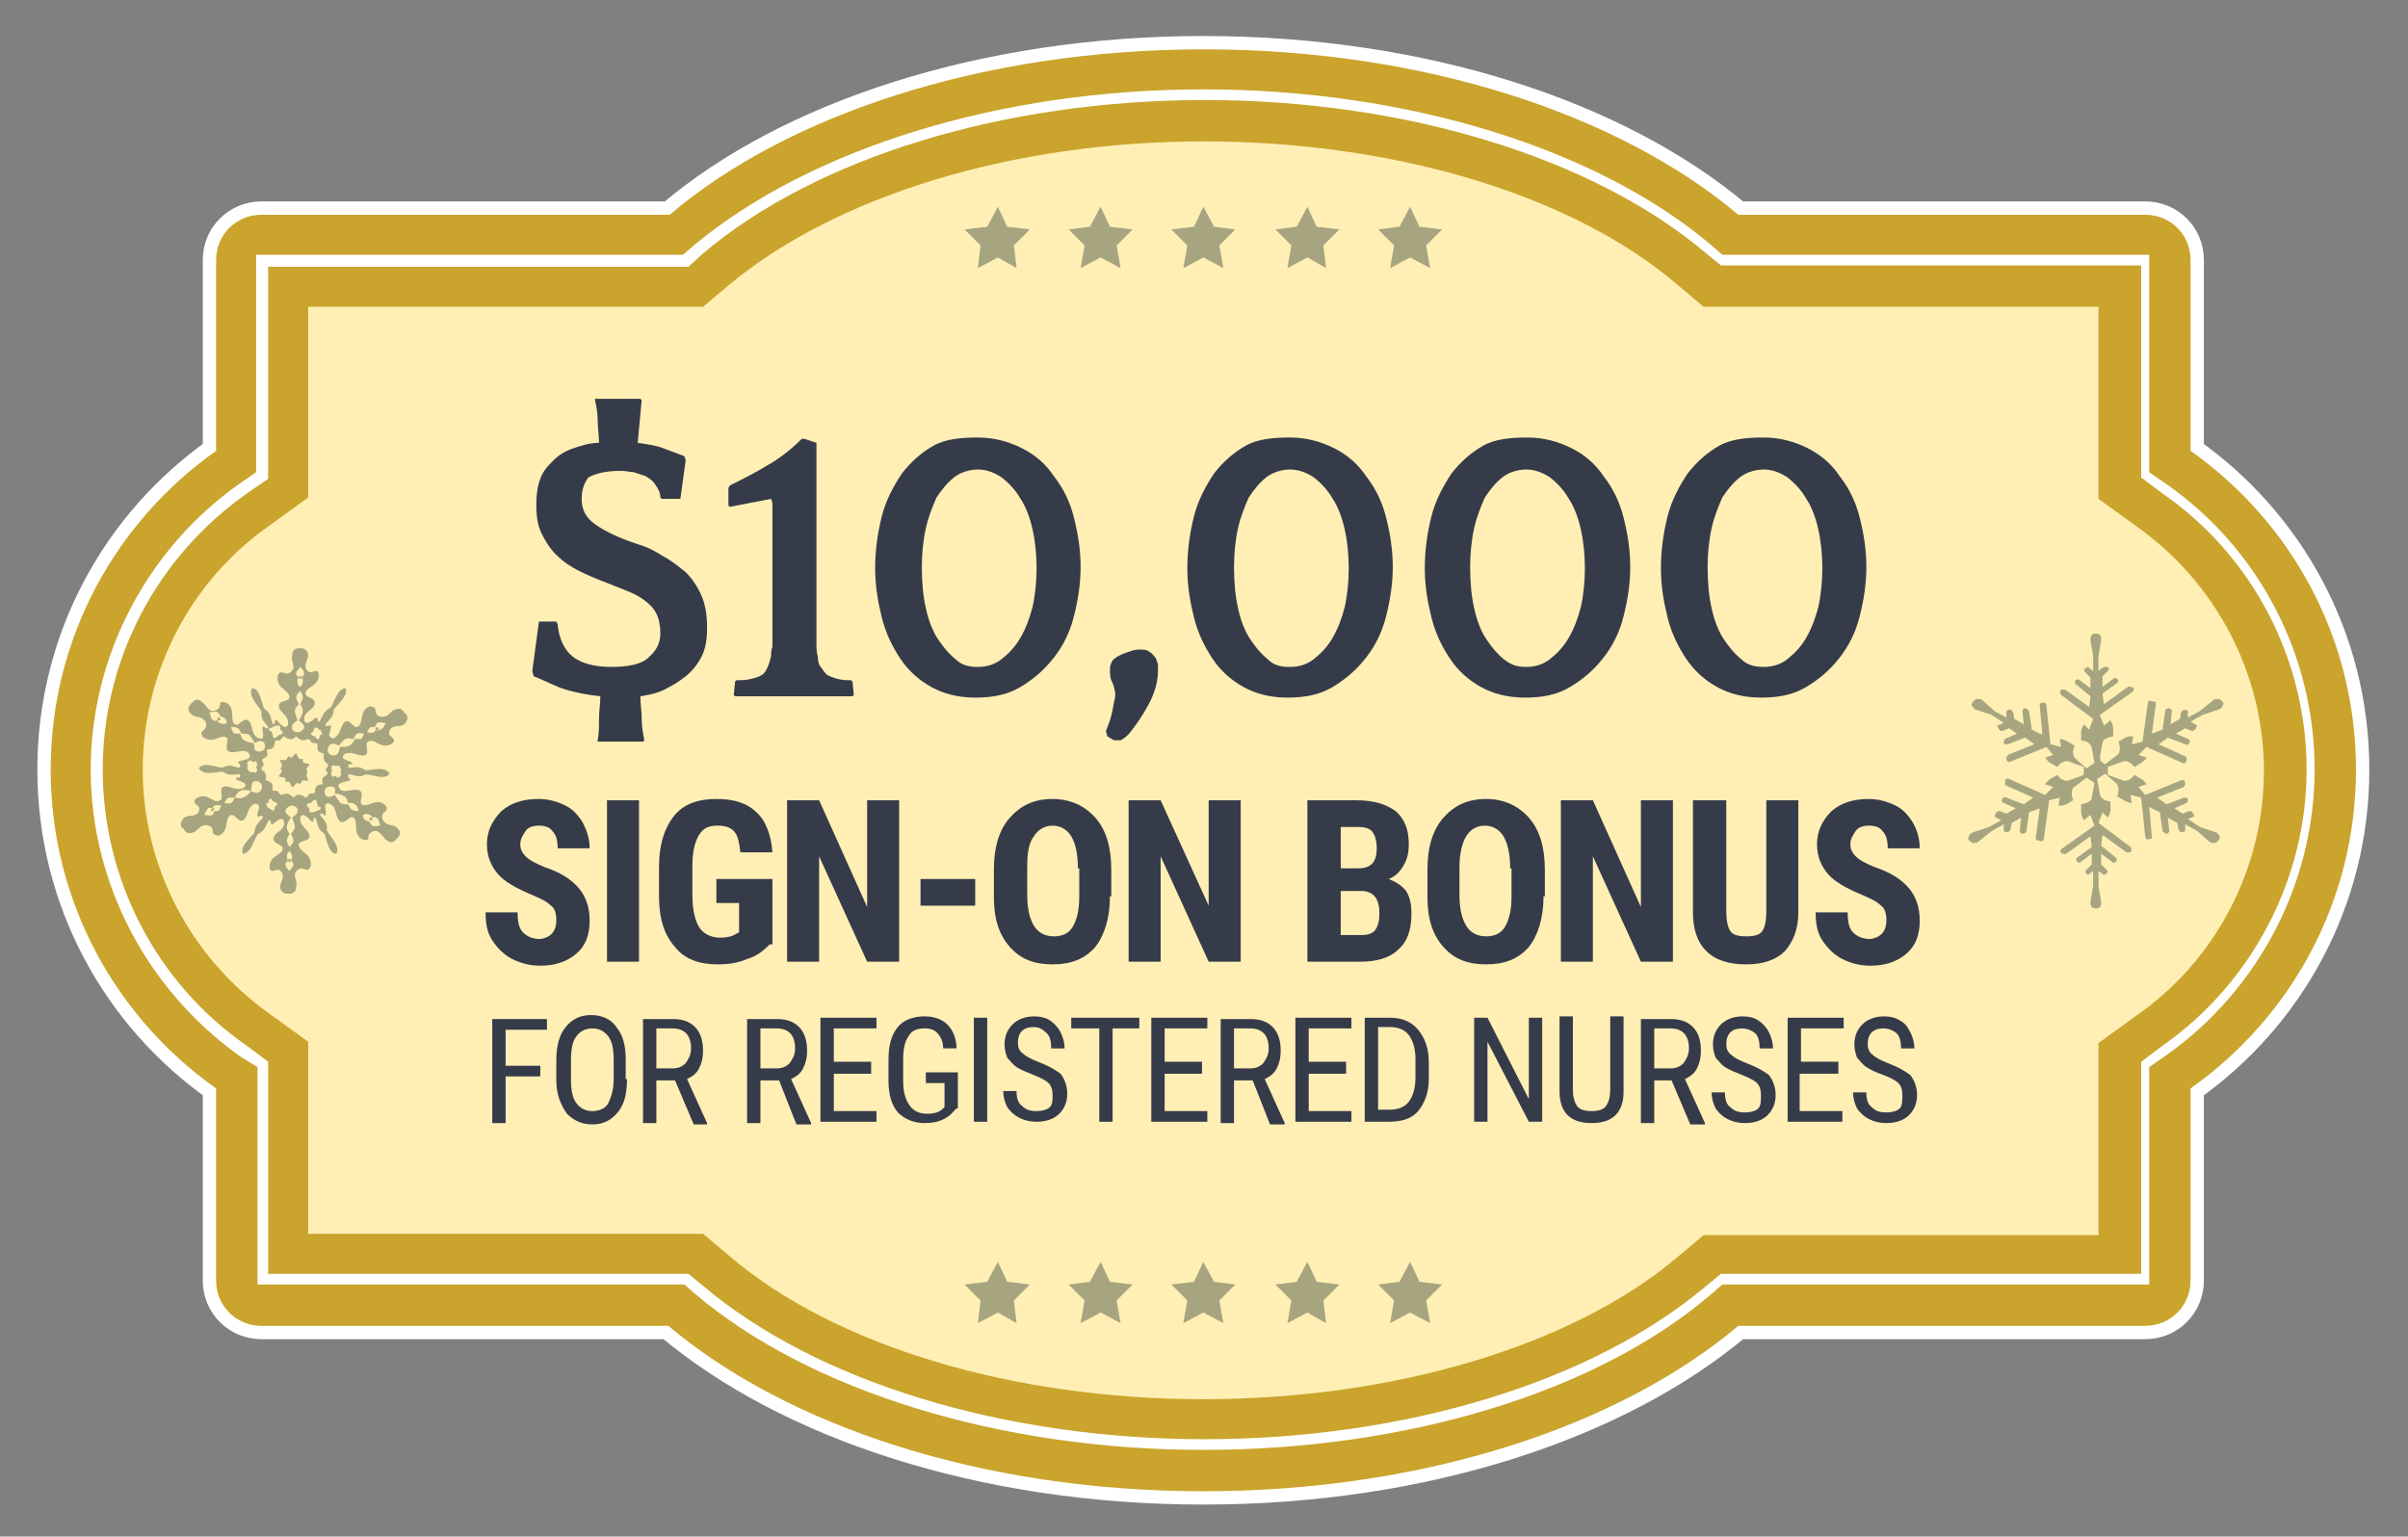
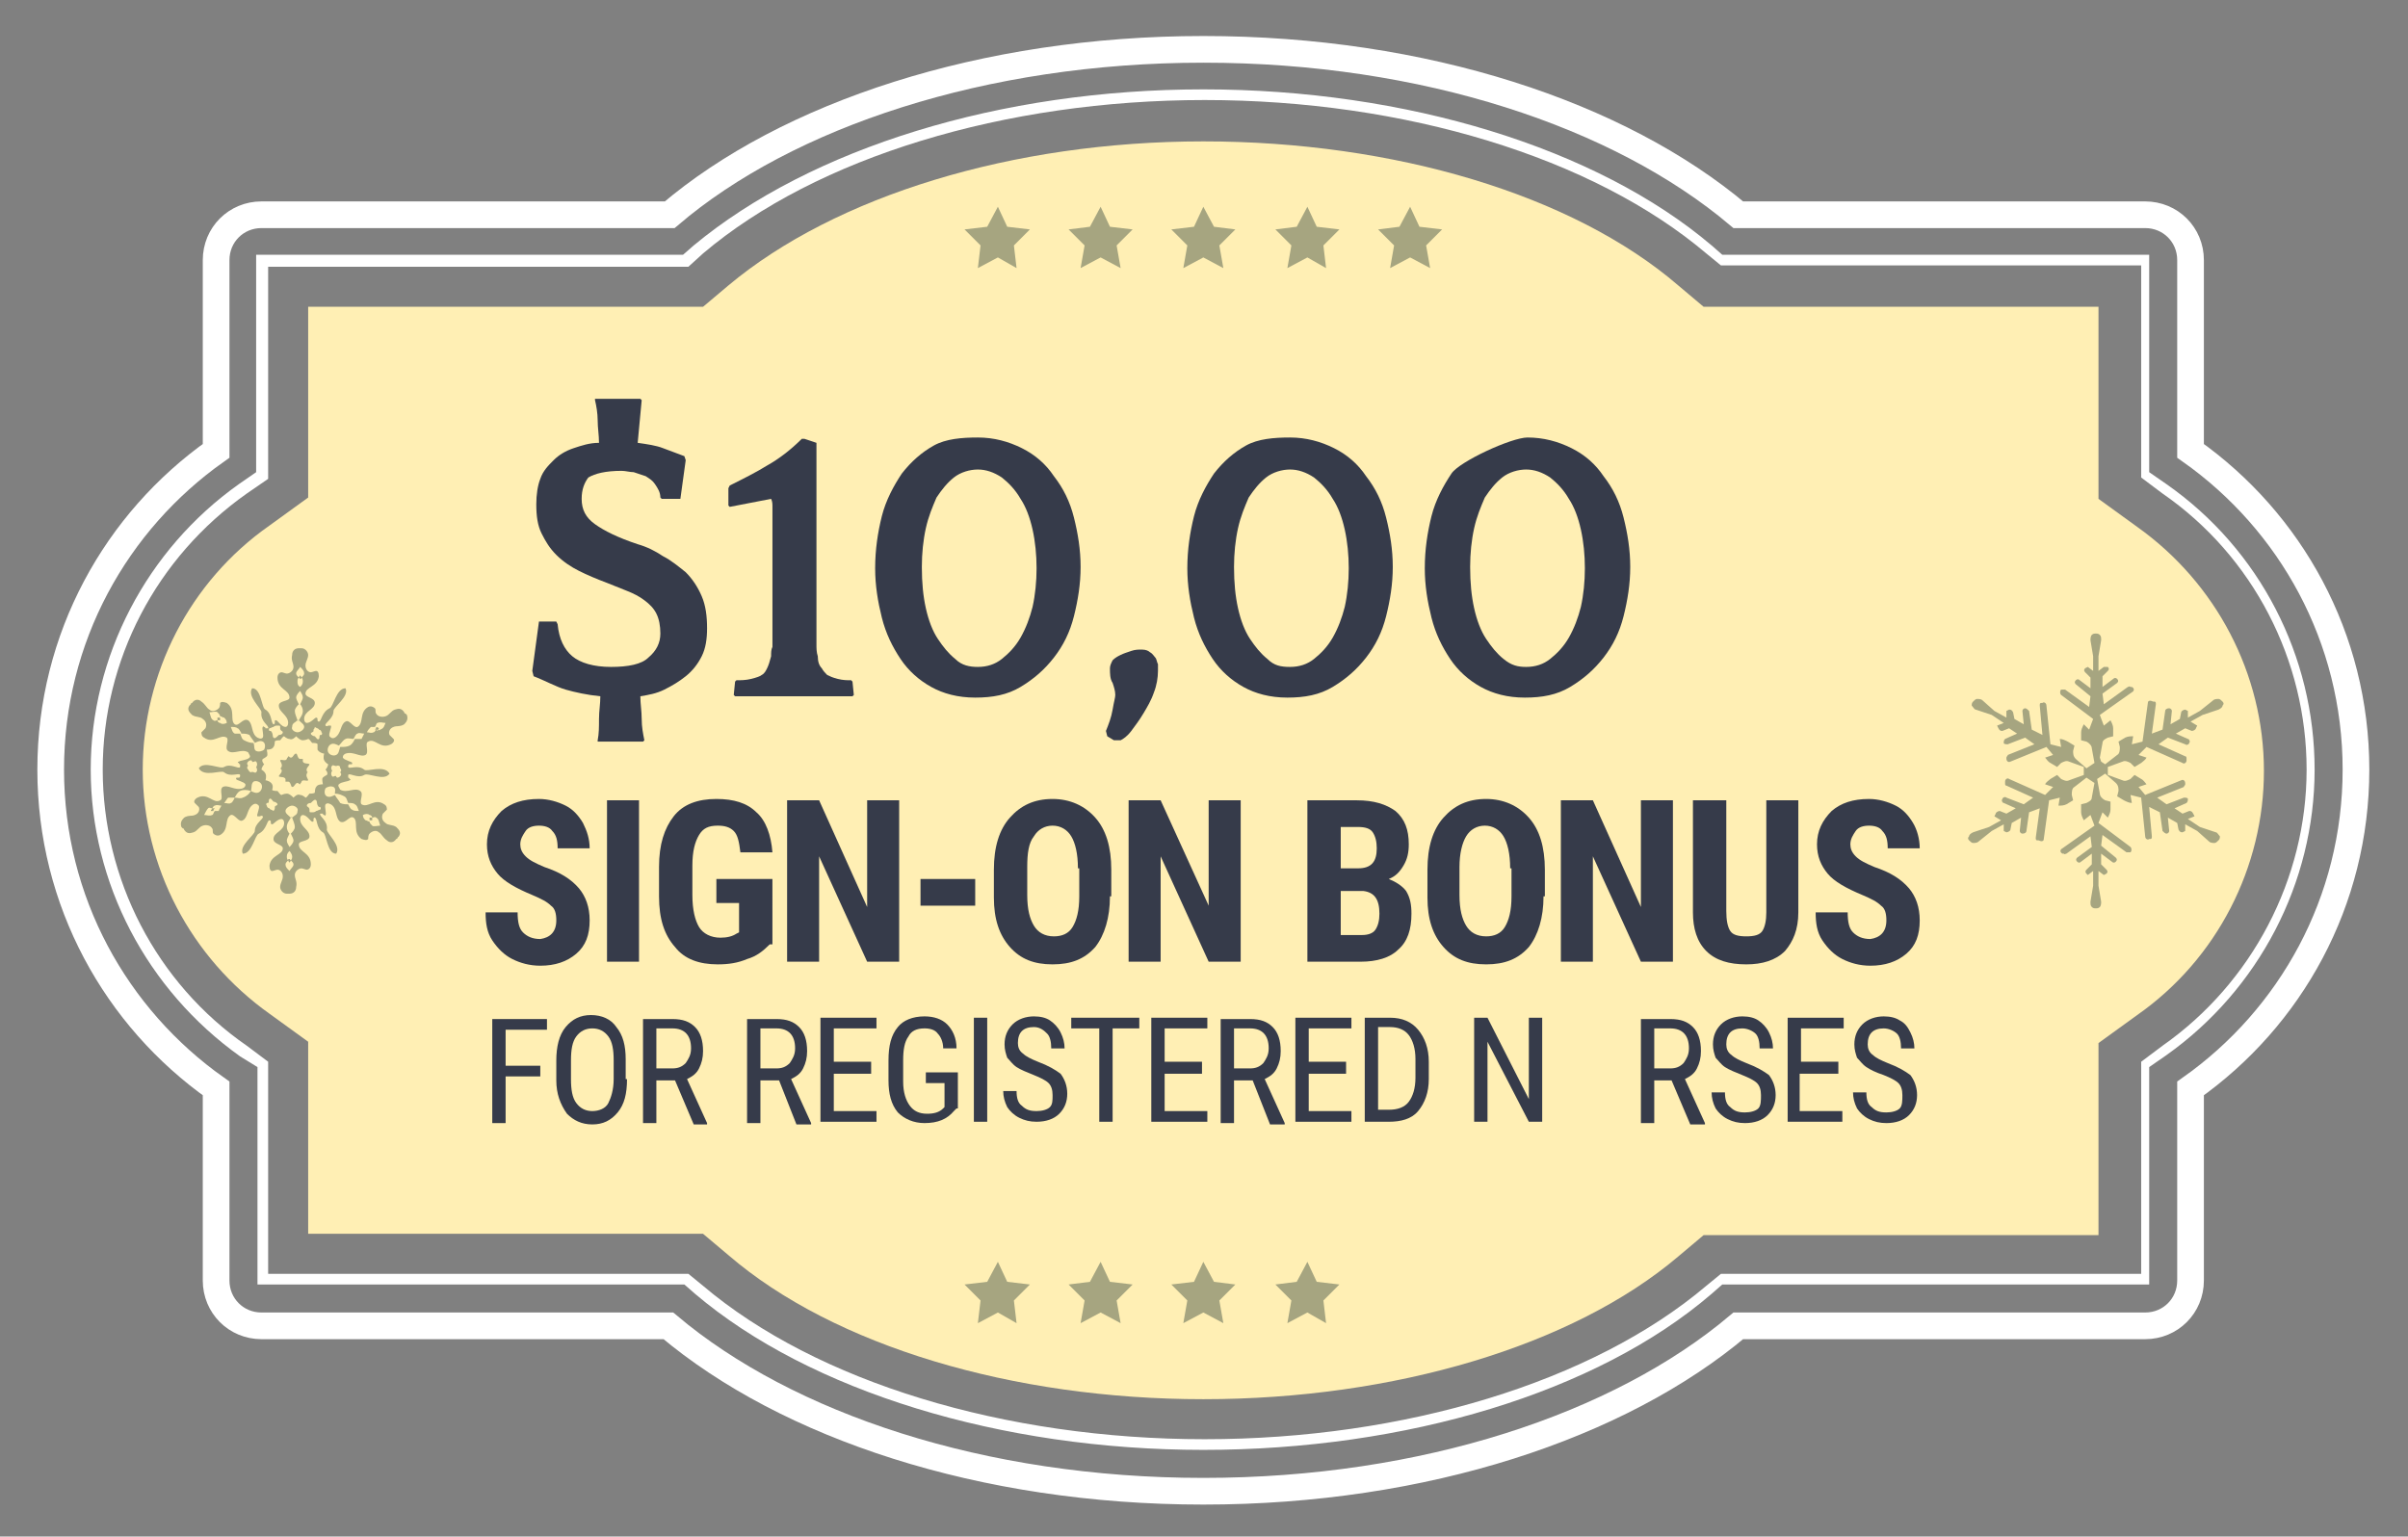
<svg xmlns="http://www.w3.org/2000/svg" version="1.1" id="Layer_1" x="0px" y="0px" viewBox="0 0 180.5 115.2" style="enable-background:new 0 0 180.5 115.2;" xml:space="preserve">
  <rect x="0" y="0" width="180.5" height="115.2" fill="#808080" stroke="none" />
  <style type="text/css">
	.st0{fill:none;stroke:#FFFFFF;stroke-width:2;stroke-miterlimit:10;}
	.st1{fill:#CAA42C;}
	.st2{fill:#FFEFB4;}
	.st3{fill:#FFFFFF;}
	.st4{fill:#A6A580;}
	.st5{fill:#363B4A;}
</style>
  <g>
    <g>
      <path class="st0" d="M176.6,57.7c0-9.9-4.9-18.6-12.4-23.9V19.5c0-1.9-1.5-3.4-3.4-3.4h-30.5c-8.9-7.5-23.5-12.4-40.1-12.4    C73.7,3.7,59,8.6,50.2,16.1H19.6c-1.9,0-3.4,1.5-3.4,3.4v14.3c-7.5,5.3-12.4,14-12.4,23.9c0,9.9,4.9,18.6,12.4,23.9V96    c0,1.9,1.5,3.4,3.4,3.4h30.5c8.9,7.5,23.5,12.4,40.1,12.4s31.2-4.9,40.1-12.4h30.5c1.9,0,3.4-1.5,3.4-3.4V81.6    C171.7,76.3,176.6,67.6,176.6,57.7z" />
-       <path class="st1" d="M176.6,57.7c0-9.9-4.9-18.6-12.4-23.9V19.5c0-1.9-1.5-3.4-3.4-3.4h-30.5c-8.9-7.5-23.5-12.4-40.1-12.4    C73.7,3.7,59,8.6,50.2,16.1H19.6c-1.9,0-3.4,1.5-3.4,3.4v14.3c-7.5,5.3-12.4,14-12.4,23.9c0,9.9,4.9,18.6,12.4,23.9V96    c0,1.9,1.5,3.4,3.4,3.4h30.5c8.9,7.5,23.5,12.4,40.1,12.4s31.2-4.9,40.1-12.4h30.5c1.9,0,3.4-1.5,3.4-3.4V81.6    C171.7,76.3,176.6,67.6,176.6,57.7z" />
    </g>
    <path class="st2" d="M90.2,104.9c-14.3,0-27.7-4-35.6-10.8l-1.9-1.6H23.1V78.1L20.2,76c-5.9-4.2-9.5-11-9.5-18.3   c0-7.2,3.5-14.1,9.5-18.3l2.9-2.1V23h29.6l1.9-1.6c8-6.7,21.3-10.8,35.6-10.8s27.7,4,35.6,10.8l1.9,1.6h29.6v14.4l2.9,2.1   c5.9,4.2,9.5,11,9.5,18.3c0,7.2-3.5,14.1-9.5,18.3l-2.9,2.1v14.4h-29.6l-1.9,1.6C117.9,100.9,104.5,104.9,90.2,104.9z" />
    <g>
      <path class="st3" d="M90.2,108.7c-15.2,0-29.5-4.4-38.1-11.7l-0.8-0.7h-32l0-16.3L18,79.2C11,74.2,6.8,66.2,6.8,57.7    c0-8.5,4.2-16.5,11.1-21.4l1.3-0.9V19.1l32,0l0.8-0.7C60.8,11.1,75,6.7,90.2,6.7c15.2,0,29.5,4.4,38.1,11.7l0.8,0.7h32l0,16.3    l1.3,0.9c7,4.9,11.1,12.9,11.1,21.4c0,8.5-4.2,16.5-11.1,21.4l-1.3,0.9v16.3l-32,0l-0.8,0.7C119.7,104.4,105.4,108.7,90.2,108.7z     M20.1,95.5h31.5l1.1,0.9c8.5,7.2,22.6,11.5,37.6,11.5s29.1-4.3,37.6-11.5l1.1-0.9l31.5,0V79.6l1.6-1.2    c6.7-4.7,10.8-12.5,10.8-20.7c0-8.2-4-16-10.8-20.7l-1.6-1.2l0-15.9h-31.5l-1.1-0.9c-8.5-7.2-22.6-11.5-37.6-11.5    s-29.1,4.3-37.6,11.5L51.6,20l-31.5,0v15.9L18.5,37C11.7,41.8,7.7,49.5,7.7,57.7c0,8.2,4,16,10.8,20.7l1.6,1.2L20.1,95.5z" />
    </g>
  </g>
  <g>
    <polygon class="st4" points="74.8,15.5 75.5,17 77.2,17.2 76,18.4 76.2,20.1 74.8,19.3 73.3,20.1 73.5,18.4 72.3,17.2 74,17  " />
    <polygon class="st4" points="82.5,15.5 83.2,17 84.9,17.2 83.7,18.4 84,20.1 82.5,19.3 81,20.1 81.3,18.4 80.1,17.2 81.7,17  " />
    <polygon class="st4" points="90.2,15.5 91,17 92.6,17.2 91.4,18.4 91.7,20.1 90.2,19.3 88.7,20.1 89,18.4 87.8,17.2 89.5,17  " />
    <polygon class="st4" points="98,15.5 98.7,17 100.4,17.2 99.2,18.4 99.4,20.1 98,19.3 96.5,20.1 96.8,18.4 95.6,17.2 97.2,17  " />
    <polygon class="st4" points="105.7,15.5 106.4,17 108.1,17.2 106.9,18.4 107.2,20.1 105.7,19.3 104.2,20.1 104.5,18.4 103.3,17.2    104.9,17  " />
  </g>
  <g>
    <polygon class="st4" points="74.8,94.6 75.5,96.1 77.2,96.3 76,97.5 76.2,99.2 74.8,98.4 73.3,99.2 73.5,97.5 72.3,96.3 74,96.1     " />
    <polygon class="st4" points="82.5,94.6 83.2,96.1 84.9,96.3 83.7,97.5 84,99.2 82.5,98.4 81,99.2 81.3,97.5 80.1,96.3 81.7,96.1     " />
    <polygon class="st4" points="90.2,94.6 91,96.1 92.6,96.3 91.4,97.5 91.7,99.2 90.2,98.4 88.7,99.2 89,97.5 87.8,96.3 89.5,96.1     " />
    <polygon class="st4" points="98,94.6 98.7,96.1 100.4,96.3 99.2,97.5 99.4,99.2 98,98.4 96.5,99.2 96.8,97.5 95.6,96.3 97.2,96.1     " />
-     <polygon class="st4" points="105.7,94.6 106.4,96.1 108.1,96.3 106.9,97.5 107.2,99.2 105.7,98.4 104.2,99.2 104.5,97.5    103.3,96.3 104.9,96.1  " />
  </g>
  <g>
    <path class="st5" d="M43.6,37.4c0,0.8,0.3,1.4,1,1.9c0.7,0.5,1.7,1,3.2,1.5c0.7,0.2,1.3,0.5,1.9,0.9c0.6,0.3,1.2,0.8,1.7,1.2   c0.5,0.5,0.9,1.1,1.2,1.8c0.3,0.7,0.4,1.5,0.4,2.4c0,0.8-0.1,1.5-0.4,2.1s-0.7,1.1-1.2,1.5c-0.5,0.4-1,0.7-1.6,1s-1.2,0.4-1.8,0.5   c0,0.6,0.1,1.1,0.1,1.7c0,0.6,0.1,1.1,0.2,1.6l-0.1,0.1h-3.4l0-0.1c0.1-0.5,0.1-1,0.1-1.6c0-0.6,0.1-1.1,0.1-1.7   c-1-0.1-1.9-0.3-2.6-0.5S40.8,51,40,50.7l-0.1-0.4l0.5-3.7h1.3l0.1,0.2c0.1,1.1,0.5,1.9,1.1,2.4c0.6,0.5,1.6,0.8,2.9,0.8   c1.3,0,2.3-0.2,2.8-0.7c0.6-0.5,0.9-1.1,0.9-1.8c0-0.6-0.1-1.1-0.3-1.5c-0.2-0.4-0.5-0.7-0.9-1c-0.4-0.3-0.8-0.5-1.3-0.7   s-1-0.4-1.5-0.6c-0.8-0.3-1.5-0.6-2.1-0.9c-0.6-0.3-1.2-0.7-1.7-1.2s-0.8-1-1.1-1.6c-0.3-0.6-0.4-1.3-0.4-2.2   c0-0.7,0.1-1.4,0.3-1.9c0.2-0.6,0.6-1,1-1.4c0.4-0.4,0.9-0.7,1.5-0.9s1.2-0.4,1.9-0.4c0-0.6-0.1-1.1-0.1-1.7c0-0.5-0.1-1.1-0.2-1.5   l0-0.1h3.4l0.1,0.1c-0.1,1-0.2,2.1-0.3,3.2c0.7,0.1,1.4,0.2,1.9,0.4s1.1,0.4,1.6,0.6l0.1,0.3l-0.4,2.9h-1.4l-0.1-0.1   c0-0.4-0.2-0.7-0.4-1c-0.2-0.3-0.4-0.4-0.7-0.6c-0.3-0.1-0.6-0.2-0.9-0.3c-0.3,0-0.6-0.1-0.9-0.1c-1.2,0-2,0.2-2.5,0.5   C43.8,36.2,43.6,36.7,43.6,37.4z" />
    <path class="st5" d="M54.6,36.6l0.1-0.2c1-0.5,2-1,2.8-1.5c0.9-0.5,1.8-1.2,2.6-2h0.2l0.9,0.3c0,0.2,0,0.3,0,0.5c0,0.2,0,0.4,0,0.6   c0,0.2,0,0.4,0,0.6c0,0.2,0,0.3,0,0.5c0,0.3,0,0.6,0,0.9c0,0.3,0,0.6,0,1s0,0.8,0,1.3c0,0.5,0,1.2,0,2v3.5c0,0.8,0,1.5,0,2   c0,0.5,0,0.9,0,1.3c0,0.3,0,0.7,0,0.9c0,0.3,0,0.6,0.1,0.9c0,0.4,0.1,0.7,0.3,0.9c0.1,0.2,0.3,0.4,0.4,0.5c0.2,0.1,0.4,0.2,0.8,0.3   c0.4,0.1,0.7,0.1,1,0.1l0.1,0.1l0.1,1l-0.1,0.1c-0.1,0-0.3,0-0.6,0c-0.3,0-0.6,0-0.9,0c-0.3,0-0.6,0-0.9,0c-0.3,0-0.5,0-0.6,0h-2.8   c-0.1,0-0.3,0-0.6,0c-0.3,0-0.6,0-0.9,0c-0.3,0-0.6,0-0.9,0c-0.3,0-0.5,0-0.6,0l-0.1-0.1l0.1-1l0.1-0.1c0.3,0,0.7,0,1.1-0.1   c0.4-0.1,0.7-0.2,0.8-0.3c0.2-0.1,0.3-0.3,0.4-0.5c0.1-0.2,0.2-0.5,0.3-0.9c0-0.3,0-0.5,0.1-0.7c0-0.2,0-0.5,0-0.8   c0-0.3,0-0.7,0-1.1c0-0.4,0-1,0-1.7v-4.1c0-0.5,0-1,0-1.3c0-0.3,0-0.6,0-0.9c0-0.2,0-0.4,0-0.6c0-0.2,0-0.4-0.1-0.6L54.7,38   l-0.1-0.1V36.6z" />
    <path class="st5" d="M73.3,32.8c1.2,0,2.3,0.3,3.3,0.8s1.8,1.2,2.4,2.1c0.7,0.9,1.2,1.9,1.5,3.1c0.3,1.2,0.5,2.4,0.5,3.7   c0,1.3-0.2,2.5-0.5,3.7c-0.3,1.2-0.8,2.2-1.5,3.1s-1.5,1.6-2.5,2.2c-1,0.6-2.1,0.8-3.4,0.8c-1.3,0-2.4-0.3-3.3-0.8   c-0.9-0.5-1.7-1.2-2.3-2.1c-0.6-0.9-1.1-1.9-1.4-3.1c-0.3-1.2-0.5-2.4-0.5-3.7c0-1.4,0.2-2.7,0.5-3.9c0.3-1.2,0.9-2.3,1.5-3.2   c0.7-0.9,1.5-1.6,2.4-2.1S72.1,32.8,73.3,32.8z M73.3,50c0.7,0,1.3-0.2,1.8-0.6c0.5-0.4,1-0.9,1.4-1.6c0.4-0.7,0.7-1.5,0.9-2.3   c0.2-0.9,0.3-1.9,0.3-2.9c0-1-0.1-2-0.3-2.9c-0.2-0.9-0.5-1.7-0.9-2.3c-0.4-0.7-0.9-1.2-1.4-1.6c-0.6-0.4-1.2-0.6-1.8-0.6   s-1.3,0.2-1.8,0.6c-0.5,0.4-0.9,0.9-1.3,1.5c-0.3,0.7-0.6,1.4-0.8,2.3c-0.2,0.9-0.3,1.9-0.3,2.9c0,1.2,0.1,2.2,0.3,3.1   c0.2,0.9,0.5,1.7,0.9,2.3c0.4,0.6,0.8,1.1,1.3,1.5C72.1,49.9,72.7,50,73.3,50z" />
    <path class="st5" d="M83.5,55.5L83,55.2l-0.1-0.4c0.2-0.5,0.4-1,0.5-1.6c0.1-0.6,0.2-0.9,0.2-1.1c0-0.3-0.1-0.6-0.2-0.9   c-0.2-0.3-0.2-0.7-0.2-1.1c0-0.2,0.1-0.4,0.2-0.6c0.2-0.2,0.4-0.3,0.6-0.4c0.2-0.1,0.5-0.2,0.8-0.3s0.5-0.1,0.8-0.1   c0.3,0,0.5,0.1,0.6,0.2c0.2,0.1,0.3,0.3,0.4,0.4s0.1,0.3,0.2,0.5c0,0.2,0,0.3,0,0.5c0,0.5-0.1,1.1-0.3,1.6   c-0.2,0.6-0.5,1.1-0.8,1.6s-0.6,0.9-0.9,1.3c-0.3,0.4-0.6,0.6-0.8,0.7H83.5z" />
    <path class="st5" d="M96.7,32.8c1.2,0,2.3,0.3,3.3,0.8s1.8,1.2,2.4,2.1c0.7,0.9,1.2,1.9,1.5,3.1c0.3,1.2,0.5,2.4,0.5,3.7   c0,1.3-0.2,2.5-0.5,3.7c-0.3,1.2-0.8,2.2-1.5,3.1s-1.5,1.6-2.5,2.2c-1,0.6-2.1,0.8-3.4,0.8c-1.3,0-2.4-0.3-3.3-0.8   c-0.9-0.5-1.7-1.2-2.3-2.1c-0.6-0.9-1.1-1.9-1.4-3.1c-0.3-1.2-0.5-2.4-0.5-3.7c0-1.4,0.2-2.7,0.5-3.9c0.3-1.2,0.9-2.3,1.5-3.2   c0.7-0.9,1.5-1.6,2.4-2.1S95.5,32.8,96.7,32.8z M96.7,50c0.7,0,1.3-0.2,1.8-0.6c0.5-0.4,1-0.9,1.4-1.6c0.4-0.7,0.7-1.5,0.9-2.3   c0.2-0.9,0.3-1.9,0.3-2.9c0-1-0.1-2-0.3-2.9c-0.2-0.9-0.5-1.7-0.9-2.3c-0.4-0.7-0.9-1.2-1.4-1.6c-0.6-0.4-1.2-0.6-1.8-0.6   s-1.3,0.2-1.8,0.6c-0.5,0.4-0.9,0.9-1.3,1.5c-0.3,0.7-0.6,1.4-0.8,2.3c-0.2,0.9-0.3,1.9-0.3,2.9c0,1.2,0.1,2.2,0.3,3.1   c0.2,0.9,0.5,1.7,0.9,2.3c0.4,0.6,0.8,1.1,1.3,1.5C95.5,49.9,96,50,96.7,50z" />
-     <path class="st5" d="M114.5,32.8c1.2,0,2.3,0.3,3.3,0.8s1.8,1.2,2.4,2.1c0.7,0.9,1.2,1.9,1.5,3.1c0.3,1.2,0.5,2.4,0.5,3.7   c0,1.3-0.2,2.5-0.5,3.7c-0.3,1.2-0.8,2.2-1.5,3.1s-1.5,1.6-2.5,2.2c-1,0.6-2.1,0.8-3.4,0.8c-1.3,0-2.4-0.3-3.3-0.8   c-0.9-0.5-1.7-1.2-2.3-2.1c-0.6-0.9-1.1-1.9-1.4-3.1c-0.3-1.2-0.5-2.4-0.5-3.7c0-1.4,0.2-2.7,0.5-3.9c0.3-1.2,0.9-2.3,1.5-3.2   c0.7-0.9,1.5-1.6,2.4-2.1S113.3,32.8,114.5,32.8z M114.4,50c0.7,0,1.3-0.2,1.8-0.6c0.5-0.4,1-0.9,1.4-1.6c0.4-0.7,0.7-1.5,0.9-2.3   c0.2-0.9,0.3-1.9,0.3-2.9c0-1-0.1-2-0.3-2.9c-0.2-0.9-0.5-1.7-0.9-2.3c-0.4-0.7-0.9-1.2-1.4-1.6c-0.6-0.4-1.2-0.6-1.8-0.6   s-1.3,0.2-1.8,0.6c-0.5,0.4-0.9,0.9-1.3,1.5c-0.3,0.7-0.6,1.4-0.8,2.3c-0.2,0.9-0.3,1.9-0.3,2.9c0,1.2,0.1,2.2,0.3,3.1   c0.2,0.9,0.5,1.7,0.9,2.3c0.4,0.6,0.8,1.1,1.3,1.5C113.3,49.9,113.8,50,114.4,50z" />
-     <path class="st5" d="M132.2,32.8c1.2,0,2.3,0.3,3.3,0.8s1.8,1.2,2.4,2.1c0.7,0.9,1.2,1.9,1.5,3.1c0.3,1.2,0.5,2.4,0.5,3.7   c0,1.3-0.2,2.5-0.5,3.7c-0.3,1.2-0.8,2.2-1.5,3.1s-1.5,1.6-2.5,2.2c-1,0.6-2.1,0.8-3.4,0.8c-1.3,0-2.4-0.3-3.3-0.8   c-0.9-0.5-1.7-1.2-2.3-2.1c-0.6-0.9-1.1-1.9-1.4-3.1c-0.3-1.2-0.5-2.4-0.5-3.7c0-1.4,0.2-2.7,0.5-3.9c0.3-1.2,0.9-2.3,1.5-3.2   c0.7-0.9,1.5-1.6,2.4-2.1S131,32.8,132.2,32.8z M132.2,50c0.7,0,1.3-0.2,1.8-0.6c0.5-0.4,1-0.9,1.4-1.6c0.4-0.7,0.7-1.5,0.9-2.3   c0.2-0.9,0.3-1.9,0.3-2.9c0-1-0.1-2-0.3-2.9c-0.2-0.9-0.5-1.7-0.9-2.3c-0.4-0.7-0.9-1.2-1.4-1.6c-0.6-0.4-1.2-0.6-1.8-0.6   s-1.3,0.2-1.8,0.6c-0.5,0.4-0.9,0.9-1.3,1.5c-0.3,0.7-0.6,1.4-0.8,2.3c-0.2,0.9-0.3,1.9-0.3,2.9c0,1.2,0.1,2.2,0.3,3.1   c0.2,0.9,0.5,1.7,0.9,2.3c0.4,0.6,0.8,1.1,1.3,1.5C131,49.9,131.6,50,132.2,50z" />
+     <path class="st5" d="M114.5,32.8c1.2,0,2.3,0.3,3.3,0.8s1.8,1.2,2.4,2.1c0.7,0.9,1.2,1.9,1.5,3.1c0.3,1.2,0.5,2.4,0.5,3.7   c0,1.3-0.2,2.5-0.5,3.7c-0.3,1.2-0.8,2.2-1.5,3.1s-1.5,1.6-2.5,2.2c-1,0.6-2.1,0.8-3.4,0.8c-1.3,0-2.4-0.3-3.3-0.8   c-0.9-0.5-1.7-1.2-2.3-2.1c-0.6-0.9-1.1-1.9-1.4-3.1c-0.3-1.2-0.5-2.4-0.5-3.7c0-1.4,0.2-2.7,0.5-3.9c0.3-1.2,0.9-2.3,1.5-3.2   S113.3,32.8,114.5,32.8z M114.4,50c0.7,0,1.3-0.2,1.8-0.6c0.5-0.4,1-0.9,1.4-1.6c0.4-0.7,0.7-1.5,0.9-2.3   c0.2-0.9,0.3-1.9,0.3-2.9c0-1-0.1-2-0.3-2.9c-0.2-0.9-0.5-1.7-0.9-2.3c-0.4-0.7-0.9-1.2-1.4-1.6c-0.6-0.4-1.2-0.6-1.8-0.6   s-1.3,0.2-1.8,0.6c-0.5,0.4-0.9,0.9-1.3,1.5c-0.3,0.7-0.6,1.4-0.8,2.3c-0.2,0.9-0.3,1.9-0.3,2.9c0,1.2,0.1,2.2,0.3,3.1   c0.2,0.9,0.5,1.7,0.9,2.3c0.4,0.6,0.8,1.1,1.3,1.5C113.3,49.9,113.8,50,114.4,50z" />
    <path class="st5" d="M41.7,69c0-0.5-0.1-0.9-0.4-1.1c-0.3-0.3-0.7-0.5-1.4-0.8c-1.2-0.5-2.1-1-2.6-1.6c-0.5-0.6-0.8-1.3-0.8-2.2   c0-1,0.4-1.8,1.1-2.5c0.7-0.6,1.6-0.9,2.8-0.9c0.7,0,1.4,0.2,2,0.5c0.6,0.3,1,0.8,1.3,1.3c0.3,0.6,0.5,1.2,0.5,1.9h-2.4   c0-0.6-0.1-1-0.4-1.3c-0.2-0.3-0.6-0.4-1-0.4c-0.4,0-0.8,0.1-1,0.4c-0.2,0.3-0.4,0.6-0.4,1c0,0.3,0.1,0.6,0.4,0.9   c0.3,0.3,0.7,0.5,1.4,0.8c1.2,0.4,2,0.9,2.6,1.6c0.5,0.6,0.8,1.4,0.8,2.4c0,1.1-0.3,1.9-1,2.5s-1.6,0.9-2.7,0.9   c-0.8,0-1.5-0.2-2.1-0.5s-1.1-0.8-1.5-1.4c-0.4-0.6-0.5-1.3-0.5-2.1h2.4c0,0.7,0.1,1.2,0.4,1.5s0.7,0.5,1.3,0.5   C41.2,70.3,41.7,69.9,41.7,69z" />
    <path class="st5" d="M47.9,72.1h-2.4V60h2.4V72.1z" />
    <path class="st5" d="M57.7,70.8c-0.5,0.5-1,0.9-1.7,1.1c-0.7,0.3-1.4,0.4-2.2,0.4c-1.4,0-2.5-0.4-3.2-1.3c-0.8-0.9-1.2-2.1-1.2-3.8   v-2.2c0-1.7,0.4-2.9,1.1-3.8c0.7-0.9,1.8-1.3,3.2-1.3c1.3,0,2.3,0.3,3,1c0.7,0.6,1.1,1.7,1.2,3h-2.4c-0.1-0.8-0.2-1.3-0.5-1.6   c-0.3-0.3-0.7-0.4-1.2-0.4c-0.7,0-1.1,0.2-1.4,0.7s-0.5,1.2-0.5,2.3v2.2c0,1.1,0.2,1.9,0.5,2.4c0.3,0.5,0.9,0.8,1.6,0.8   c0.5,0,0.9-0.1,1.2-0.3l0.2-0.1v-2.2h-1.7v-1.8h4.2V70.8z" />
    <path class="st5" d="M67.4,72.1H65l-3.6-7.9v7.9H59V60h2.4L65,68V60h2.4V72.1z" />
    <path class="st5" d="M73.1,67.9H69v-2h4.1V67.9z" />
    <path class="st5" d="M83.2,67.2c0,1.6-0.4,2.9-1.1,3.8c-0.8,0.9-1.8,1.3-3.2,1.3c-1.4,0-2.4-0.4-3.2-1.3c-0.8-0.9-1.2-2.1-1.2-3.7   v-2.1c0-1.7,0.4-3,1.2-3.9c0.8-0.9,1.8-1.4,3.2-1.4c1.3,0,2.4,0.5,3.2,1.4c0.8,0.9,1.2,2.2,1.2,3.9V67.2z M80.8,65.1   c0-1.1-0.2-1.9-0.5-2.4s-0.8-0.8-1.4-0.8c-0.6,0-1.1,0.3-1.4,0.8C77.1,63.2,77,64,77,65v2.1c0,1.1,0.2,1.8,0.5,2.3   c0.3,0.5,0.8,0.8,1.5,0.8c0.6,0,1.1-0.2,1.4-0.7c0.3-0.5,0.5-1.2,0.5-2.3V65.1z" />
    <path class="st5" d="M93,72.1h-2.4L87,64.2v7.9h-2.4V60H87l3.6,7.9V60H93V72.1z" />
    <path class="st5" d="M98,72.1V60h3.7c1.3,0,2.2,0.3,2.9,0.8c0.7,0.6,1,1.4,1,2.5c0,0.6-0.1,1.1-0.4,1.6s-0.6,0.8-1.1,1   c0.5,0.2,1,0.5,1.3,0.9c0.3,0.5,0.4,1,0.4,1.7c0,1.2-0.3,2.1-1,2.7c-0.6,0.6-1.6,0.9-2.8,0.9H98z M100.5,65.1h1.3   c1,0,1.4-0.5,1.4-1.5c0-0.5-0.1-0.9-0.3-1.2s-0.6-0.4-1.1-0.4h-1.3V65.1z M100.5,66.9v3.2h1.6c0.4,0,0.8-0.1,1-0.4s0.3-0.7,0.3-1.2   c0-1.1-0.4-1.6-1.2-1.7H100.5z" />
    <path class="st5" d="M115.7,67.2c0,1.6-0.4,2.9-1.1,3.8c-0.8,0.9-1.8,1.3-3.2,1.3c-1.4,0-2.4-0.4-3.2-1.3c-0.8-0.9-1.2-2.1-1.2-3.7   v-2.1c0-1.7,0.4-3,1.2-3.9c0.8-0.9,1.8-1.4,3.2-1.4c1.3,0,2.4,0.5,3.2,1.4c0.8,0.9,1.2,2.2,1.2,3.9V67.2z M113.2,65.1   c0-1.1-0.2-1.9-0.5-2.4s-0.8-0.8-1.4-0.8c-0.6,0-1.1,0.3-1.4,0.8c-0.3,0.5-0.5,1.3-0.5,2.3v2.1c0,1.1,0.2,1.8,0.5,2.3   c0.3,0.5,0.8,0.8,1.5,0.8c0.6,0,1.1-0.2,1.4-0.7c0.3-0.5,0.5-1.2,0.5-2.3V65.1z" />
    <path class="st5" d="M125.4,72.1H123l-3.6-7.9v7.9H117V60h2.4L123,68V60h2.4V72.1z" />
    <path class="st5" d="M134.8,60v8.4c0,1.3-0.4,2.2-1,2.9c-0.7,0.7-1.7,1-2.9,1c-1.3,0-2.3-0.3-3-1c-0.7-0.7-1-1.7-1-2.9V60h2.5v8.3   c0,0.7,0.1,1.2,0.3,1.5s0.6,0.4,1.2,0.4s1-0.1,1.2-0.4c0.2-0.3,0.3-0.8,0.3-1.4V60H134.8z" />
    <path class="st5" d="M141.4,69c0-0.5-0.1-0.9-0.4-1.1c-0.3-0.3-0.7-0.5-1.4-0.8c-1.2-0.5-2.1-1-2.6-1.6c-0.5-0.6-0.8-1.3-0.8-2.2   c0-1,0.4-1.8,1.1-2.5c0.7-0.6,1.6-0.9,2.8-0.9c0.7,0,1.4,0.2,2,0.5c0.6,0.3,1,0.8,1.3,1.3s0.5,1.2,0.5,1.9h-2.4   c0-0.6-0.1-1-0.4-1.3c-0.2-0.3-0.6-0.4-1-0.4c-0.4,0-0.8,0.1-1,0.4c-0.2,0.3-0.4,0.6-0.4,1c0,0.3,0.1,0.6,0.4,0.9   c0.3,0.3,0.7,0.5,1.4,0.8c1.2,0.4,2,0.9,2.6,1.6c0.5,0.6,0.8,1.4,0.8,2.4c0,1.1-0.3,1.9-1,2.5c-0.7,0.6-1.6,0.9-2.7,0.9   c-0.8,0-1.5-0.2-2.1-0.5s-1.1-0.8-1.5-1.4c-0.4-0.6-0.5-1.3-0.5-2.1h2.4c0,0.7,0.1,1.2,0.4,1.5s0.7,0.5,1.3,0.5   C140.9,70.3,141.4,69.9,141.4,69z" />
    <path class="st5" d="M40.5,80.7h-2.6v3.5h-1v-7.8H41v0.8h-3.1v2.7h2.6V80.7z" />
    <path class="st5" d="M47,80.9c0,1.1-0.2,1.9-0.7,2.5s-1.1,0.9-1.9,0.9c-0.8,0-1.4-0.3-1.9-0.8C42,82.8,41.7,82,41.7,81v-1.5   c0-1,0.2-1.9,0.7-2.5c0.5-0.6,1.1-0.9,1.9-0.9c0.8,0,1.5,0.3,1.9,0.9c0.5,0.6,0.7,1.4,0.7,2.4V80.9z M46,79.5   c0-0.8-0.1-1.4-0.4-1.8c-0.3-0.4-0.7-0.6-1.2-0.6c-0.5,0-0.9,0.2-1.2,0.6c-0.3,0.4-0.4,1-0.4,1.8v1.4c0,0.8,0.1,1.4,0.4,1.8   c0.3,0.4,0.7,0.6,1.2,0.6s1-0.2,1.2-0.6s0.4-1,0.4-1.8V79.5z" />
    <path class="st5" d="M50.6,81h-1.4v3.2h-1v-7.8h2.2c0.8,0,1.3,0.2,1.7,0.6c0.4,0.4,0.6,1,0.6,1.8c0,0.5-0.1,0.9-0.3,1.3   c-0.2,0.4-0.5,0.6-0.9,0.8l1.5,3.3v0.1H52L50.6,81z M49.2,80.1h1.2c0.4,0,0.7-0.1,1-0.4c0.2-0.3,0.4-0.6,0.4-1.1   c0-1-0.5-1.5-1.4-1.5h-1.2V80.1z" />
    <path class="st5" d="M58.4,81H57v3.2h-1v-7.8h2.2c0.8,0,1.3,0.2,1.7,0.6c0.4,0.4,0.6,1,0.6,1.8c0,0.5-0.1,0.9-0.3,1.3   c-0.2,0.4-0.5,0.6-0.9,0.8l1.5,3.3v0.1h-1.1L58.4,81z M57,80.1h1.2c0.4,0,0.7-0.1,1-0.4c0.2-0.3,0.4-0.6,0.4-1.1   c0-1-0.5-1.5-1.4-1.5H57V80.1z" />
    <path class="st5" d="M65.3,80.5h-2.8v2.8h3.2v0.8h-4.2v-7.8h4.2v0.8h-3.2v2.5h2.8V80.5z" />
    <path class="st5" d="M71.7,83.1l-0.2,0.2c-0.5,0.6-1.2,0.9-2.2,0.9c-0.8,0-1.5-0.3-2-0.8c-0.5-0.6-0.7-1.4-0.7-2.4v-1.5   c0-1.1,0.2-1.9,0.7-2.5c0.4-0.5,1.1-0.8,2-0.8c0.7,0,1.3,0.2,1.7,0.6c0.4,0.4,0.7,1,0.7,1.8h-1c0-0.5-0.2-0.9-0.4-1.1   c-0.2-0.3-0.6-0.4-1-0.4c-0.6,0-1,0.2-1.2,0.6c-0.3,0.4-0.4,1-0.4,1.8v1.6c0,0.8,0.2,1.4,0.5,1.8c0.3,0.4,0.7,0.6,1.3,0.6   c0.5,0,0.9-0.1,1.2-0.4l0.1-0.1v-1.8h-1.4v-0.8h2.4V83.1z" />
    <path class="st5" d="M74,84.1h-1v-7.8h1V84.1z" />
    <path class="st5" d="M78.9,82.1c0-0.4-0.1-0.7-0.3-0.9s-0.6-0.4-1.1-0.6s-1-0.4-1.3-0.6c-0.3-0.2-0.5-0.5-0.7-0.7   c-0.1-0.3-0.2-0.6-0.2-1c0-0.6,0.2-1.1,0.6-1.5c0.4-0.4,1-0.6,1.6-0.6c0.5,0,0.9,0.1,1.2,0.3s0.6,0.5,0.8,0.9s0.3,0.8,0.3,1.2h-1   c0-0.5-0.1-0.9-0.3-1.1S78,77,77.5,77c-0.4,0-0.7,0.1-0.9,0.3c-0.2,0.2-0.3,0.5-0.3,0.9c0,0.3,0.1,0.6,0.4,0.8   c0.2,0.2,0.6,0.4,1.1,0.6c0.8,0.3,1.3,0.6,1.7,0.9c0.3,0.4,0.5,0.9,0.5,1.5c0,0.6-0.2,1.1-0.6,1.5c-0.4,0.4-1,0.6-1.7,0.6   c-0.5,0-0.9-0.1-1.3-0.3c-0.4-0.2-0.7-0.5-0.9-0.8c-0.2-0.4-0.3-0.8-0.3-1.2h1c0,0.5,0.1,0.9,0.4,1.1c0.3,0.3,0.6,0.4,1.1,0.4   c0.4,0,0.8-0.1,1-0.3S78.9,82.5,78.9,82.1z" />
    <path class="st5" d="M85.5,77.1h-2.1v7h-1v-7h-2.1v-0.8h5.1V77.1z" />
    <path class="st5" d="M90.1,80.5h-2.8v2.8h3.2v0.8h-4.2v-7.8h4.2v0.8h-3.2v2.5h2.8V80.5z" />
    <path class="st5" d="M93.9,81h-1.4v3.2h-1v-7.8h2.2c0.8,0,1.3,0.2,1.7,0.6c0.4,0.4,0.6,1,0.6,1.8c0,0.5-0.1,0.9-0.3,1.3   c-0.2,0.4-0.5,0.6-0.9,0.8l1.5,3.3v0.1h-1.1L93.9,81z M92.5,80.1h1.2c0.4,0,0.7-0.1,1-0.4c0.2-0.3,0.4-0.6,0.4-1.1   c0-1-0.5-1.5-1.4-1.5h-1.2V80.1z" />
    <path class="st5" d="M100.9,80.5h-2.8v2.8h3.2v0.8h-4.2v-7.8h4.2v0.8h-3.2v2.5h2.8V80.5z" />
    <path class="st5" d="M102.3,84.1v-7.8h1.9c0.9,0,1.6,0.3,2.1,0.9c0.5,0.6,0.8,1.4,0.8,2.4v1.3c0,1-0.3,1.8-0.8,2.4   c-0.5,0.6-1.3,0.8-2.2,0.8H102.3z M103.3,77.1v6.1h0.8c0.7,0,1.2-0.2,1.5-0.6c0.3-0.4,0.5-1,0.5-1.8v-1.4c0-0.8-0.2-1.4-0.5-1.8   c-0.3-0.4-0.8-0.6-1.4-0.6H103.3z" />
    <path class="st5" d="M115.6,84.1h-1l-3.1-6v6h-1v-7.8h1l3.1,6.1v-6.1h1V84.1z" />
-     <path class="st5" d="M121.7,76.3v5.6c0,0.7-0.2,1.3-0.6,1.7s-1,0.6-1.8,0.6c-0.8,0-1.4-0.2-1.8-0.6c-0.4-0.4-0.6-1-0.6-1.8v-5.6h1   v5.5c0,0.5,0.1,0.9,0.3,1.2c0.2,0.3,0.6,0.4,1.1,0.4c0.5,0,0.9-0.1,1.1-0.4c0.2-0.3,0.3-0.7,0.3-1.2v-5.5H121.7z" />
    <path class="st5" d="M125.3,81H124v3.2h-1v-7.8h2.2c0.8,0,1.3,0.2,1.7,0.6c0.4,0.4,0.6,1,0.6,1.8c0,0.5-0.1,0.9-0.3,1.3   c-0.2,0.4-0.5,0.6-0.9,0.8l1.5,3.3v0.1h-1.1L125.3,81z M124,80.1h1.2c0.4,0,0.7-0.1,1-0.4c0.2-0.3,0.4-0.6,0.4-1.1   c0-1-0.5-1.5-1.4-1.5H124V80.1z" />
    <path class="st5" d="M132,82.1c0-0.4-0.1-0.7-0.3-0.9s-0.6-0.4-1.1-0.6s-1-0.4-1.3-0.6c-0.3-0.2-0.5-0.5-0.7-0.7   c-0.1-0.3-0.2-0.6-0.2-1c0-0.6,0.2-1.1,0.6-1.5c0.4-0.4,1-0.6,1.6-0.6c0.5,0,0.9,0.1,1.2,0.3s0.6,0.5,0.8,0.9s0.3,0.8,0.3,1.2h-1   c0-0.5-0.1-0.9-0.3-1.1s-0.6-0.4-1-0.4c-0.4,0-0.7,0.1-0.9,0.3c-0.2,0.2-0.3,0.5-0.3,0.9c0,0.3,0.1,0.6,0.4,0.8   c0.2,0.2,0.6,0.4,1.1,0.6c0.8,0.3,1.3,0.6,1.7,0.9c0.3,0.4,0.5,0.9,0.5,1.5c0,0.6-0.2,1.1-0.6,1.5c-0.4,0.4-1,0.6-1.7,0.6   c-0.5,0-0.9-0.1-1.3-0.3c-0.4-0.2-0.7-0.5-0.9-0.8c-0.2-0.4-0.3-0.8-0.3-1.2h1c0,0.5,0.1,0.9,0.4,1.1c0.3,0.3,0.6,0.4,1.1,0.4   c0.4,0,0.8-0.1,1-0.3S132,82.5,132,82.1z" />
    <path class="st5" d="M137.7,80.5h-2.8v2.8h3.2v0.8H134v-7.8h4.2v0.8h-3.2v2.5h2.8V80.5z" />
    <path class="st5" d="M142.6,82.1c0-0.4-0.1-0.7-0.3-0.9s-0.6-0.4-1.1-0.6c-0.6-0.2-1-0.4-1.3-0.6c-0.3-0.2-0.5-0.5-0.7-0.7   c-0.1-0.3-0.2-0.6-0.2-1c0-0.6,0.2-1.1,0.6-1.5c0.4-0.4,1-0.6,1.6-0.6c0.5,0,0.9,0.1,1.2,0.3c0.4,0.2,0.6,0.5,0.8,0.9   s0.3,0.8,0.3,1.2h-1c0-0.5-0.1-0.9-0.3-1.1s-0.6-0.4-1-0.4c-0.4,0-0.7,0.1-0.9,0.3c-0.2,0.2-0.3,0.5-0.3,0.9c0,0.3,0.1,0.6,0.4,0.8   c0.2,0.2,0.6,0.4,1.1,0.6c0.8,0.3,1.3,0.6,1.7,0.9c0.3,0.4,0.5,0.9,0.5,1.5c0,0.6-0.2,1.1-0.6,1.5c-0.4,0.4-1,0.6-1.7,0.6   c-0.5,0-0.9-0.1-1.3-0.3c-0.4-0.2-0.7-0.5-0.9-0.8c-0.2-0.4-0.3-0.8-0.3-1.2h1c0,0.5,0.1,0.9,0.4,1.1c0.3,0.3,0.6,0.4,1.1,0.4   c0.4,0,0.8-0.1,1-0.3S142.6,82.5,142.6,82.1z" />
  </g>
  <g>
    <path class="st4" d="M21,57.6c0.1,0,0.1-0.1,0.1-0.1c0.1-0.2-0.1-0.4-0.1-0.5c0.1-0.1,0.4,0.1,0.5-0.1c0-0.1,0.1-0.1,0.1-0.2   c0.1,0,0.1,0.1,0.2,0.1c0.2,0,0.2-0.3,0.4-0.3c0.1,0,0.1,0.4,0.3,0.4c0.1,0,0.1,0,0.2,0c0,0.1,0,0.1,0,0.2c0.1,0.2,0.4,0.1,0.5,0.2   c0,0.1-0.3,0.3-0.2,0.5c0,0.1,0.1,0.1,0.1,0.1c-0.1,0-0.1,0.1-0.1,0.1c-0.1,0.2,0.1,0.4,0.1,0.5c-0.1,0.1-0.4-0.1-0.5,0.1   c0,0.1-0.1,0.1-0.1,0.2c-0.1,0-0.1-0.1-0.2-0.1c-0.2,0-0.2,0.3-0.4,0.3c-0.1,0-0.1-0.4-0.3-0.4c-0.1,0-0.1,0-0.2,0   c0-0.1,0-0.1,0-0.2c-0.1-0.2-0.4-0.1-0.5-0.2c0-0.1,0.3-0.3,0.2-0.5C21.1,57.7,21,57.6,21,57.6z M27.9,61.3c-0.1,0-0.1,0-0.2,0   c0,0.1,0,0.1,0,0.2c0.1,0,0.1,0,0.2,0C27.9,61.4,27.9,61.4,27.9,61.3z M15.9,60.6c0,0.1-0.1,0.1-0.1,0.2c0.1,0,0.1,0,0.2,0   c0-0.1,0-0.1,0.1-0.2C16,60.6,16,60.6,15.9,60.6z M21.6,64.5c0,0.1,0.1,0.1,0.1,0.2c0-0.1,0.1-0.1,0.1-0.2c0,0-0.1-0.1-0.1-0.1   C21.6,64.4,21.6,64.4,21.6,64.5z M26.1,60.4C26.1,60.4,26.2,60.4,26.1,60.4C26.2,60.3,26.2,60.3,26.1,60.4   C26.1,60.3,26.1,60.3,26.1,60.4C26.1,60.3,26.1,60.3,26.1,60.4z M22.4,52.8C22.4,52.8,22.4,52.8,22.4,52.8   C22.4,52.8,22.4,52.8,22.4,52.8C22.4,52.8,22.4,52.9,22.4,52.8C22.4,52.9,22.4,52.8,22.4,52.8z M25.1,59.7   C25.1,59.7,25.2,59.7,25.1,59.7C25.2,59.7,25.2,59.6,25.1,59.7C25.1,59.6,25.1,59.6,25.1,59.7C25.1,59.6,25.1,59.7,25.1,59.7z    M21.8,62.5C21.8,62.5,21.8,62.5,21.8,62.5C21.8,62.5,21.8,62.5,21.8,62.5C21.8,62.5,21.8,62.4,21.8,62.5   C21.8,62.4,21.8,62.5,21.8,62.5z M19.1,55.6C19,55.6,19,55.6,19.1,55.6C19,55.6,19,55.7,19.1,55.6C19,55.7,19.1,55.7,19.1,55.6   C19.1,55.7,19.1,55.6,19.1,55.6z M16.3,54c0.1,0,0.1,0,0.2,0c0-0.1,0-0.1,0-0.2c-0.1,0-0.1,0-0.2,0C16.3,53.9,16.3,53.9,16.3,54z    M21.8,61.3C21.8,61.3,21.9,61.3,21.8,61.3c0.1,0,0.1,0,0.1,0C21.9,61.3,21.9,61.2,21.8,61.3C21.9,61.2,21.8,61.3,21.8,61.3z    M18.8,59.3C18.9,59.3,18.9,59.3,18.8,59.3C18.9,59.2,18.8,59.2,18.8,59.3C18.8,59.3,18.8,59.3,18.8,59.3   C18.8,59.3,18.8,59.3,18.8,59.3z M25.3,56C25.3,56,25.3,56,25.3,56C25.3,56.1,25.3,56.1,25.3,56C25.4,56,25.4,56,25.3,56   C25.4,56,25.4,56,25.3,56z M18.1,54.9C18,54.9,18,54.9,18.1,54.9C18,55,18,55,18.1,54.9C18,55,18.1,55,18.1,54.9   C18.1,55,18.1,55,18.1,54.9z M22.6,50.8c0-0.1-0.1-0.1-0.1-0.2c0,0.1-0.1,0.1-0.1,0.2c0,0,0.1,0.1,0.1,0.1   C22.5,50.9,22.6,50.9,22.6,50.8z M26.4,55.4C26.4,55.5,26.4,55.5,26.4,55.4C26.4,55.5,26.4,55.5,26.4,55.4   C26.5,55.5,26.5,55.5,26.4,55.4C26.5,55.4,26.4,55.4,26.4,55.4z M30.3,53.4c0,0,0,0.1,0.1,0.1c0,0,0.1,0.1,0.1,0.1   c0.1,0.3,0,0.5-0.2,0.7c-0.3,0.2-0.6,0.1-0.8,0.2c-0.3,0.1-0.4,0.4-0.3,0.6c0.1,0.1,0.2,0.2,0.3,0.3c0.1,0.1,0,0.3-0.2,0.4   c-0.8,0.4-1.2-0.5-1.7-0.2c-0.3,0.1,0.1,0.8-0.2,1c-0.4,0.2-0.9-0.3-1.5-0.1c-0.2,0.1-0.2,0.2-0.2,0.3c0.1,0.2,0.7,0.3,0.7,0.4   c0,0.1,0,0.1-0.1,0.1c0,0-0.1,0-0.1,0c-0.1,0-0.1,0.1-0.1,0.2c0.1,0.2,0.7-0.2,1.2,0.2c0.2,0.2,1.5-0.4,1.9,0.3c0,0,0,0,0,0   c0,0,0,0,0,0c-0.4,0.6-1.6-0.1-1.9,0.1c-0.5,0.3-1.1-0.2-1.2,0c0,0,0,0.1,0,0.2c0,0,0.1,0,0.1,0.1c0.1,0,0.1,0.1,0,0.1   c-0.1,0.1-0.6,0.1-0.8,0.3c-0.1,0.1,0,0.2,0.1,0.4c0.5,0.3,1.1-0.2,1.5,0.1c0.3,0.2-0.1,0.8,0.1,1c0.5,0.3,1-0.5,1.7,0   c0.2,0.1,0.2,0.3,0.2,0.4c-0.1,0.1-0.2,0.2-0.3,0.3c-0.1,0.2-0.1,0.5,0.2,0.7c0.2,0.2,0.5,0.1,0.8,0.3c0.2,0.2,0.4,0.4,0.2,0.7   c0,0-0.1,0.1-0.1,0.1c0,0,0,0.1-0.1,0.1c-0.2,0.3-0.5,0.3-0.7,0.1c-0.3-0.2-0.4-0.5-0.6-0.6c-0.2-0.2-0.5-0.1-0.7,0.1   c-0.1,0.1-0.1,0.3-0.1,0.4c-0.1,0.1-0.2,0.1-0.5,0c-0.7-0.5-0.2-1.3-0.6-1.6c-0.3-0.2-0.6,0.5-1,0.3c-0.4-0.3-0.2-1-0.7-1.3   c-0.2-0.1-0.3-0.1-0.4,0c-0.1,0.2,0.1,0.7,0,0.8c0,0.1-0.1,0-0.1,0c0,0-0.1,0-0.1-0.1c-0.1,0-0.1,0-0.2,0c-0.1,0.2,0.6,0.5,0.5,1.2   c0,0.3,1.1,1.2,0.7,1.8c0,0,0,0,0,0c0,0,0,0,0,0c-0.7,0-0.7-1.5-1-1.6c-0.5-0.3-0.4-1-0.6-1.1c0,0-0.1,0-0.1,0.1c0,0,0,0.1,0,0.1   c0,0.1,0,0.1-0.1,0.1c-0.1,0-0.4-0.5-0.7-0.5c-0.1,0-0.2,0.1-0.2,0.3c0,0.6,0.7,0.8,0.7,1.3c0,0.4-0.8,0.3-0.8,0.6   c0,0.6,0.9,0.6,0.9,1.5c0,0.3-0.2,0.4-0.3,0.4c-0.1,0-0.3-0.1-0.4-0.1c-0.2,0-0.5,0.2-0.5,0.5c0,0.3,0.2,0.5,0.1,0.9   c0,0.3-0.2,0.5-0.5,0.5c0,0-0.1,0-0.1,0c0,0-0.1,0-0.1,0c-0.3,0-0.5-0.3-0.5-0.5c0-0.3,0.2-0.5,0.2-0.8c0-0.3-0.2-0.5-0.4-0.5   c-0.1,0-0.3,0.1-0.4,0.1c-0.1,0-0.2-0.1-0.2-0.4c0.1-0.8,1-0.8,1-1.3c0-0.3-0.7-0.3-0.7-0.7c0-0.5,0.8-0.6,0.8-1.2   c0-0.2-0.1-0.3-0.2-0.3c-0.3,0-0.6,0.4-0.7,0.4c-0.1,0-0.1-0.1-0.1-0.1c0,0,0-0.1,0-0.1c0-0.1-0.1-0.1-0.1-0.1   c-0.2,0-0.2,0.7-0.8,1c-0.3,0.1-0.5,1.5-1.2,1.5c0,0,0,0,0,0c0,0,0,0,0,0c-0.3-0.6,0.9-1.4,0.9-1.7c0-0.6,0.7-0.9,0.6-1.1   c0,0-0.1-0.1-0.2,0c0,0-0.1,0-0.1,0c-0.1,0-0.1,0-0.1,0c-0.1-0.1,0.2-0.6,0.1-0.8c-0.1-0.1-0.2-0.2-0.4-0.1c-0.5,0.3-0.4,1-0.8,1.2   c-0.3,0.2-0.6-0.5-0.9-0.4c-0.5,0.3-0.1,1.1-0.8,1.5c-0.2,0.1-0.4,0-0.5-0.1c-0.1-0.1,0-0.3-0.1-0.4c-0.1-0.2-0.4-0.3-0.7-0.2   c-0.3,0.1-0.4,0.4-0.7,0.5c-0.3,0.1-0.5,0.1-0.7-0.2c0,0,0-0.1-0.1-0.1c0,0-0.1-0.1-0.1-0.1c-0.1-0.3,0-0.5,0.2-0.7   c0.3-0.2,0.6-0.1,0.8-0.2c0.3-0.1,0.4-0.4,0.3-0.6c-0.1-0.1-0.2-0.2-0.3-0.3c-0.1-0.1,0-0.3,0.2-0.4c0.8-0.4,1.2,0.5,1.7,0.2   c0.3-0.1-0.1-0.8,0.2-1c0.4-0.2,0.9,0.3,1.5,0.1c0.2-0.1,0.2-0.2,0.2-0.3c-0.1-0.2-0.7-0.3-0.7-0.4c0-0.1,0-0.1,0.1-0.1   c0,0,0.1,0,0.1,0c0.1,0,0.1-0.1,0.1-0.2c-0.1-0.2-0.7,0.2-1.2-0.2c-0.2-0.2-1.5,0.4-1.9-0.3c0,0,0,0,0,0c0,0,0,0,0,0   c0.4-0.6,1.6,0.1,1.9-0.1c0.5-0.3,1.1,0.2,1.2,0c0,0,0-0.1,0-0.2c0,0-0.1,0-0.1-0.1c-0.1,0-0.1-0.1,0-0.1c0.1-0.1,0.6-0.1,0.8-0.3   c0.1-0.1,0-0.2-0.1-0.4c-0.5-0.3-1.1,0.2-1.5-0.1c-0.3-0.2,0.1-0.8-0.1-1c-0.5-0.3-1,0.5-1.7,0c-0.2-0.1-0.2-0.3-0.2-0.4   c0.1-0.1,0.2-0.2,0.3-0.3c0.1-0.2,0.1-0.5-0.2-0.7c-0.2-0.2-0.5-0.1-0.8-0.3c-0.2-0.2-0.4-0.4-0.2-0.7c0,0,0.1-0.1,0.1-0.1   c0,0,0-0.1,0.1-0.1c0.2-0.3,0.5-0.3,0.7-0.1c0.3,0.2,0.4,0.5,0.6,0.6c0.2,0.2,0.5,0.1,0.7-0.1c0.1-0.1,0.1-0.3,0.1-0.4   c0.1-0.1,0.2-0.1,0.5,0c0.7,0.5,0.2,1.3,0.6,1.6c0.3,0.2,0.6-0.5,1-0.3c0.4,0.3,0.2,1,0.7,1.3c0.2,0.1,0.3,0.1,0.4,0   c0.1-0.2-0.1-0.7,0-0.8c0-0.1,0.1,0,0.1,0c0,0,0.1,0,0.1,0.1c0.1,0,0.1,0,0.2,0c0.1-0.2-0.6-0.5-0.5-1.2c0-0.3-1.1-1.2-0.7-1.8   c0,0,0,0,0,0c0,0,0,0,0,0c0.7,0,0.7,1.5,1,1.6c0.5,0.3,0.4,1,0.6,1.1c0,0,0.1,0,0.1-0.1c0,0,0-0.1,0-0.1c0-0.1,0-0.1,0.1-0.1   c0.1,0,0.4,0.5,0.7,0.5c0.1,0,0.2-0.1,0.2-0.3c0-0.6-0.7-0.8-0.7-1.3c0-0.4,0.8-0.3,0.8-0.6c0-0.6-0.9-0.6-0.9-1.5   c0-0.3,0.2-0.4,0.3-0.4c0.1,0,0.3,0.1,0.4,0.1c0.2,0,0.5-0.2,0.5-0.5c0-0.3-0.2-0.5-0.1-0.9c0-0.3,0.2-0.5,0.5-0.5c0,0,0.1,0,0.1,0   c0,0,0.1,0,0.1,0c0.3,0,0.5,0.3,0.5,0.5c0,0.3-0.2,0.5-0.2,0.8c0,0.3,0.2,0.5,0.4,0.5c0.1,0,0.3-0.1,0.4-0.1c0.1,0,0.2,0.1,0.2,0.4   c-0.1,0.8-1,0.8-1,1.3c0,0.3,0.7,0.3,0.7,0.7c0,0.5-0.8,0.6-0.8,1.2c0,0.2,0.1,0.3,0.2,0.3c0.3,0,0.6-0.4,0.7-0.4   c0.1,0,0.1,0.1,0.1,0.1c0,0,0,0.1,0,0.1c0,0.1,0.1,0.1,0.1,0.1c0.2,0,0.2-0.7,0.8-1c0.3-0.1,0.5-1.5,1.2-1.5c0,0,0,0,0,0   c0,0,0,0,0,0c0.3,0.6-0.9,1.4-0.9,1.7c0,0.6-0.7,0.9-0.6,1.1c0,0,0.1,0.1,0.2,0c0,0,0.1,0,0.1,0c0.1,0,0.1,0,0.1,0   c0.1,0.1-0.2,0.6-0.1,0.8c0.1,0.1,0.2,0.2,0.4,0.1c0.5-0.3,0.4-1,0.8-1.2c0.3-0.2,0.6,0.5,0.9,0.4c0.5-0.3,0.1-1.1,0.8-1.5   c0.2-0.1,0.4,0,0.5,0.1c0.1,0.1,0,0.3,0.1,0.4c0.1,0.2,0.4,0.3,0.7,0.2c0.3-0.1,0.4-0.4,0.7-0.5C29.9,53.1,30.1,53.1,30.3,53.4z    M22.5,51.5c0.1-0.1,0.2-0.2,0.2-0.4c0-0.1,0-0.2-0.1-0.3c0.1-0.1,0.2-0.2,0.2-0.3c0-0.2-0.1-0.3-0.3-0.5c-0.1,0.2-0.3,0.3-0.3,0.5   c0,0.1,0.1,0.2,0.2,0.3c-0.1,0.1-0.1,0.2-0.1,0.3C22.3,51.2,22.3,51.4,22.5,51.5z M16.6,60.4c-0.2,0-0.3-0.1-0.5,0   c-0.1,0-0.1,0.1-0.2,0.2c-0.1,0-0.2-0.1-0.3,0c-0.1,0.1-0.2,0.3-0.3,0.5c0.2,0,0.4,0.1,0.6,0c0.1,0,0.1-0.2,0.2-0.3   c0.1,0,0.2,0,0.3,0C16.4,60.7,16.5,60.6,16.6,60.4z M21.7,63.8c-0.1,0.1-0.2,0.2-0.2,0.4c0,0.1,0,0.2,0.1,0.3   c-0.1,0.1-0.2,0.2-0.2,0.3c0,0.2,0.1,0.3,0.3,0.5c0.1-0.2,0.3-0.3,0.3-0.5c0-0.1-0.1-0.2-0.2-0.3c0.1-0.1,0.1-0.2,0.1-0.3   C21.9,64.1,21.8,63.9,21.7,63.8z M23.5,54.7c0,0,0,0.1,0,0.1c0,0.1-0.2,0.1-0.2,0.2c0,0.1,0.2,0.2,0.3,0.2c0.1,0.1,0.2,0.3,0.3,0.2   c0.1-0.1,0-0.2,0.1-0.3c0,0,0.1,0,0.1,0c0,0,0.1-0.1,0-0.2c0-0.1-0.1-0.2-0.2-0.2c0-0.1-0.2-0.1-0.3-0.2   C23.6,54.6,23.5,54.7,23.5,54.7z M22.3,54.9c0.2,0,0.5-0.2,0.5-0.4c0-0.2-0.2-0.3-0.4-0.5c0.1-0.2,0.3-0.4,0.3-0.7   c0-0.2-0.1-0.4-0.2-0.5c0.1-0.2,0.2-0.4,0.2-0.5c0-0.2-0.1-0.3-0.2-0.5c-0.1,0.1-0.3,0.3-0.3,0.5c0,0.1,0.1,0.3,0.2,0.5   c-0.1,0.1-0.3,0.3-0.3,0.5c0,0.2,0.1,0.4,0.2,0.7c-0.2,0.2-0.4,0.2-0.4,0.5C21.8,54.7,22.1,54.9,22.3,54.9z M20.5,55.3   c0.1,0.1,0.2,0,0.4-0.2c0.2,0,0.3-0.1,0.3-0.2c0-0.1-0.2-0.1-0.2-0.3c0,0,0-0.1,0-0.1c0-0.1,0-0.1-0.2-0.1c-0.1,0-0.2,0-0.3,0.1   c-0.1,0-0.2,0.1-0.3,0.1c-0.1,0.1,0,0.2,0,0.2c0,0,0.1,0,0.1,0C20.5,55,20.4,55.2,20.5,55.3z M16,54c0.1,0.1,0.2,0,0.3,0   c0,0.1,0.1,0.2,0.2,0.2c0.1,0.1,0.3,0.1,0.5,0c0-0.2-0.1-0.3-0.2-0.4c-0.1,0-0.2-0.1-0.3-0.1c0-0.1-0.1-0.2-0.2-0.3   c-0.1-0.1-0.4,0-0.6,0C15.8,53.7,15.8,53.9,16,54z M19.2,56.3c0.2,0.1,0.5,0,0.6-0.1c0.1-0.2,0.1-0.5-0.1-0.6   c-0.2-0.1-0.4,0-0.6,0.1c-0.1-0.2-0.3-0.4-0.4-0.6c-0.2-0.1-0.4-0.1-0.6-0.1c-0.1-0.2-0.2-0.4-0.3-0.4c-0.1-0.1-0.3-0.1-0.5-0.1   c0.1,0.2,0.1,0.4,0.3,0.5C17.6,55,17.8,55,18,55c0.1,0.2,0.1,0.4,0.3,0.5c0.2,0.1,0.4,0.2,0.7,0.2C19.1,55.9,19,56.2,19.2,56.3z    M18.8,57.9C18.9,57.8,18.9,57.8,18.8,57.9c0.2-0.1,0.3,0.1,0.4,0c0.1-0.1,0.1-0.2,0-0.4c0.1-0.1,0.1-0.3,0-0.4   c-0.1-0.1-0.2,0.1-0.3,0c0,0,0-0.1-0.1-0.1c0,0-0.1,0-0.2,0.1c-0.1,0.1-0.1,0.2,0,0.3c-0.1,0.1-0.1,0.2,0,0.3   C18.7,57.9,18.8,57.9,18.8,57.9z M18.8,59.3c0.2,0.1,0.4,0.2,0.6,0.1c0.2-0.1,0.3-0.4,0.2-0.6c-0.1-0.2-0.4-0.3-0.6-0.2   C18.8,58.8,18.9,59,18.8,59.3c-0.3-0.1-0.6-0.1-0.8,0c-0.2,0.1-0.3,0.3-0.4,0.5c-0.2,0-0.4,0-0.5,0c-0.1,0.1-0.2,0.3-0.3,0.4   c0.2,0,0.4,0.1,0.5,0c0.1,0,0.2-0.2,0.3-0.4c0.2,0,0.4,0.1,0.6,0C18.5,59.7,18.7,59.5,18.8,59.3z M20.6,60.6c0,0,0-0.1,0-0.1   c0-0.1,0.2-0.1,0.2-0.2c0-0.1-0.2-0.2-0.3-0.2c-0.1-0.1-0.2-0.3-0.3-0.2c-0.1,0.1,0,0.2-0.1,0.3c0,0-0.1,0-0.1,0c0,0-0.1,0.1,0,0.2   c0,0.1,0.1,0.2,0.2,0.2c0,0.1,0.2,0.1,0.3,0.2C20.6,60.7,20.6,60.6,20.6,60.6z M21.9,60.4c-0.2,0-0.5,0.2-0.5,0.4   c0,0.2,0.2,0.3,0.4,0.5c-0.1,0.2-0.3,0.4-0.3,0.7c0,0.2,0.1,0.4,0.2,0.5c-0.1,0.2-0.2,0.4-0.2,0.5c0,0.2,0.1,0.3,0.2,0.5   c0.1-0.1,0.3-0.3,0.3-0.5c0-0.1-0.1-0.3-0.2-0.5c0.1-0.1,0.3-0.3,0.3-0.5c0-0.2-0.1-0.4-0.2-0.7c0.2-0.2,0.4-0.2,0.4-0.5   C22.4,60.6,22.1,60.4,21.9,60.4z M23.7,60c-0.1-0.1-0.2,0-0.4,0.2c-0.2,0-0.3,0.1-0.3,0.2c0,0.1,0.2,0.1,0.2,0.3c0,0,0,0.1,0,0.1   c0,0.1,0,0.1,0.2,0.1c0.1,0,0.2,0,0.3-0.1c0.1,0,0.2-0.1,0.3-0.1c0.1-0.1,0-0.2,0-0.2c0,0-0.1,0-0.1,0C23.7,60.3,23.8,60.1,23.7,60   z M28.2,61.3c-0.1-0.1-0.2,0-0.3,0c0-0.1-0.1-0.2-0.2-0.2c-0.1-0.1-0.3-0.1-0.5,0c0,0.2,0.1,0.3,0.2,0.4c0.1,0,0.2,0.1,0.3,0.1   c0,0.1,0.1,0.2,0.2,0.3c0.1,0.1,0.4,0,0.6,0C28.4,61.6,28.4,61.4,28.2,61.3z M25,59c-0.2-0.1-0.5,0-0.6,0.1   c-0.1,0.2-0.1,0.5,0.1,0.6c0.2,0.1,0.4,0,0.6-0.1c0.1,0.2,0.3,0.4,0.4,0.6c0.2,0.1,0.4,0.1,0.6,0.1c0.1,0.2,0.2,0.4,0.3,0.4   c0.1,0.1,0.3,0.1,0.5,0.1c-0.1-0.2-0.1-0.4-0.3-0.5c-0.1-0.1-0.3-0.1-0.5-0.1c-0.1-0.2-0.1-0.4-0.3-0.5c-0.2-0.1-0.4-0.2-0.7-0.2   C25.1,59.4,25.2,59.1,25,59z M25.3,57.4C25.3,57.5,25.3,57.5,25.3,57.4c-0.2,0.1-0.3-0.1-0.4,0c-0.1,0.1-0.1,0.2,0,0.4   c-0.1,0.1-0.1,0.3,0,0.4c0.1,0.1,0.2-0.1,0.3,0c0,0,0,0.1,0.1,0.1c0,0,0.1,0,0.2-0.1c0.1-0.1,0.1-0.2,0-0.3c0.1-0.1,0.1-0.2,0-0.3   C25.5,57.4,25.4,57.4,25.3,57.4z M23.8,55.8c0-0.1-0.3-0.1-0.4-0.1c-0.1-0.1-0.2-0.3-0.3-0.3c0,0-0.2,0.1-0.4,0.1   c-0.2,0-0.4-0.2-0.5-0.3c-0.1,0.1-0.3,0.3-0.5,0.2c-0.2,0-0.4-0.2-0.4-0.2c-0.1,0-0.2,0.2-0.3,0.3c-0.1,0-0.4,0-0.4,0.1   c0,0,0,0.3-0.1,0.4c-0.1,0.2-0.4,0.2-0.5,0.2c0,0.1,0.1,0.4,0,0.5c-0.1,0.1-0.3,0.2-0.3,0.2c-0.1,0.1,0,0.3,0.1,0.4   c-0.1,0.1-0.2,0.3-0.2,0.4c0,0,0.2,0.1,0.3,0.3c0.1,0.2,0,0.5,0,0.5c0.1,0,0.4,0.1,0.5,0.3c0.1,0.2,0,0.4,0,0.4   c0,0.1,0.3,0.1,0.4,0.1c0.1,0.1,0.2,0.3,0.3,0.3c0,0,0.2-0.1,0.4-0.1c0.2,0,0.4,0.2,0.5,0.3c0.1-0.1,0.3-0.3,0.5-0.2   c0.2,0,0.4,0.2,0.4,0.2c0.1,0,0.2-0.2,0.3-0.3c0.1,0,0.4,0,0.4-0.1c0,0,0-0.3,0.1-0.4c0.1-0.2,0.4-0.2,0.5-0.2c0-0.1-0.1-0.4,0-0.5   c0.1-0.1,0.3-0.2,0.3-0.2c0.1-0.1,0-0.3-0.1-0.4c0.1-0.1,0.2-0.3,0.2-0.4c0,0-0.2-0.1-0.3-0.3c-0.1-0.2,0-0.5,0-0.5   c-0.1,0-0.4-0.1-0.5-0.3C23.8,56.1,23.8,55.8,23.8,55.8z M27.3,55c-0.2,0-0.4-0.1-0.5,0c-0.1,0-0.2,0.2-0.3,0.4   c-0.2,0-0.4-0.1-0.6,0c-0.2,0.1-0.3,0.3-0.5,0.5c-0.2-0.1-0.4-0.2-0.6-0.1c-0.2,0.1-0.3,0.4-0.2,0.6c0.1,0.2,0.4,0.3,0.6,0.2   c0.2-0.1,0.2-0.3,0.3-0.6c0.3,0,0.5,0,0.7-0.1c0.2-0.1,0.3-0.3,0.4-0.5c0.2,0,0.4,0,0.5,0C27.1,55.4,27.2,55.2,27.3,55z M28.9,54.2   c-0.2,0-0.4-0.1-0.6,0c-0.1,0-0.1,0.2-0.2,0.3c-0.1,0-0.2,0-0.3,0c-0.1,0.1-0.2,0.2-0.3,0.4c0.2,0,0.3,0.1,0.5,0   c0.1,0,0.1-0.1,0.2-0.2c0.1,0,0.2,0.1,0.3,0C28.8,54.6,28.8,54.4,28.9,54.2z M28.2,54.5c0,0.1,0,0.1-0.1,0.2c0.1,0,0.1,0,0.2,0.1   c0-0.1,0.1-0.1,0.1-0.2C28.3,54.5,28.2,54.5,28.2,54.5z M22.4,54C22.3,54,22.3,54,22.4,54c-0.1,0-0.1,0-0.1,0   C22.3,54,22.3,54.1,22.4,54C22.3,54.1,22.3,54,22.4,54z M17.7,59.8C17.7,59.8,17.7,59.8,17.7,59.8C17.7,59.9,17.7,59.9,17.7,59.8   C17.8,59.8,17.8,59.8,17.7,59.8C17.8,59.8,17.8,59.8,17.7,59.8z" />
  </g>
  <g>
    <path class="st4" d="M157.5,57.1l0.3,0.2l0.9-0.7c0.2-0.1,0.2-0.4,0.2-0.6l-0.1-0.4l0.5-0.3c0.2-0.1,0.4-0.1,0.6-0.1l0,0l-0.1,0.6   l0.8-0.2l0.4-2.9c0-0.2,0.2-0.2,0.4-0.1l0.1,0c0.1,0,0.1,0.1,0.1,0.2l-0.3,2.2l0.8-0.3l0.2-1.4c0-0.1,0.1-0.2,0.3-0.2l0,0   c0.1,0,0.2,0.1,0.2,0.2l-0.1,1l0.7-0.4l0.1-0.5c0-0.1,0.2-0.2,0.3-0.2l0.2,0.1l0,0.5l0.9-0.5l1-0.8c0.1-0.1,0.3-0.1,0.4-0.1l0,0   c0.1,0,0.2,0.1,0.3,0.2c0.1,0.1,0.1,0.2,0,0.3l0,0c0,0.1-0.1,0.2-0.3,0.3l-1.2,0.4l-0.9,0.5l0.5,0.3l-0.1,0.2   c0,0.1-0.2,0.2-0.3,0.2l-0.5-0.2l-0.7,0.4l0.9,0.4c0.1,0,0.2,0.2,0.1,0.3l0,0c0,0.1-0.2,0.2-0.3,0.1l-1.3-0.5l-0.7,0.5l2,0.9   c0.1,0,0.1,0.1,0.1,0.2l0,0.1c0,0.2-0.2,0.3-0.3,0.2l-2.7-1.2l-0.6,0.6l0.6,0.2l0,0c-0.1,0.2-0.3,0.3-0.4,0.4l-0.5,0.3l-0.3-0.3   c-0.2-0.1-0.4-0.2-0.6-0.1l-1.1,0.4l0,0.3l0,0.3l1.1,0.4c0.2,0.1,0.4,0,0.6-0.1l0.3-0.3l0.5,0.3c0.2,0.1,0.3,0.3,0.4,0.4l0,0   l-0.6,0.2l0.5,0.6l2.7-1.1c0.2-0.1,0.3,0.1,0.3,0.2l0,0.1c0,0.1-0.1,0.1-0.1,0.2l-2,0.8l0.7,0.5l1.3-0.5c0.1,0,0.3,0,0.3,0.1l0,0   c0,0.1,0,0.2-0.1,0.3l-0.9,0.4l0.6,0.4l0.5-0.2c0.1,0,0.2,0,0.3,0.2l0.1,0.2l-0.5,0.2l0.9,0.6l1.2,0.4c0.1,0,0.2,0.2,0.3,0.3l0,0   c0,0.1,0,0.2-0.1,0.3c-0.1,0.1-0.2,0.2-0.3,0.2l0,0c-0.1,0-0.3,0-0.4-0.1l-0.9-0.8l-0.9-0.5l0,0.5l-0.2,0.1c-0.1,0-0.2,0-0.3-0.2   l-0.1-0.5l-0.7-0.4l0.1,1c0,0.1-0.1,0.2-0.2,0.2l0,0c-0.1,0-0.2-0.1-0.3-0.2l-0.2-1.4l-0.8-0.4l0.2,2.2c0,0.1,0,0.2-0.1,0.2l-0.1,0   c-0.1,0.1-0.3,0-0.3-0.2l-0.3-2.9l-0.8-0.2l0.1,0.6l0,0c-0.2,0-0.4-0.1-0.6-0.2l-0.5-0.3l0.1-0.4c0-0.2,0-0.4-0.2-0.6l-0.8-0.7   l-0.3,0.2l-0.3,0.2l0.2,1.1c0,0.2,0.2,0.4,0.4,0.5l0.4,0.1l0,0.6c0,0.2-0.1,0.4-0.2,0.6l0,0l-0.4-0.4l-0.3,0.8l2.4,1.8   c0.1,0.1,0.1,0.3,0,0.4l-0.1,0c-0.1,0-0.2,0-0.2,0l-1.8-1.3l-0.1,0.8l1.1,0.9c0.1,0.1,0.1,0.2,0,0.3l0,0c-0.1,0.1-0.2,0.1-0.3,0   l-0.8-0.6l0,0.8l0.4,0.4c0.1,0.1,0.1,0.2,0,0.3l-0.2,0.1l-0.4-0.3l0,1.1l0.2,1.2c0,0.1,0,0.3-0.1,0.4l0,0c-0.1,0.1-0.2,0.1-0.3,0.1   c-0.1,0-0.2,0-0.3-0.1l0,0c-0.1-0.1-0.1-0.2-0.1-0.4l0.2-1.2l0-1.1l-0.4,0.3l-0.1-0.1c-0.1-0.1-0.1-0.2,0-0.3l0.4-0.4l0-0.8   l-0.8,0.6c-0.1,0.1-0.2,0.1-0.3,0l0,0c-0.1-0.1-0.1-0.2,0-0.3l1.1-0.8l-0.1-0.8l-1.8,1.3c-0.1,0-0.1,0.1-0.2,0l-0.1,0   c-0.2-0.1-0.2-0.3,0-0.4l2.4-1.7l-0.3-0.8l-0.5,0.4l0,0c-0.1-0.2-0.2-0.4-0.2-0.6l0-0.6l0.4-0.1c0.2-0.1,0.4-0.2,0.4-0.4l0.2-1.1   l-0.3-0.2l-0.3-0.2l-0.9,0.7c-0.2,0.1-0.2,0.4-0.2,0.6l0.1,0.4l-0.5,0.3c-0.2,0.1-0.4,0.1-0.6,0.1l0,0l0.1-0.6l-0.8,0.2l-0.4,2.9   c0,0.2-0.2,0.2-0.4,0.1l-0.1,0c-0.1,0-0.1-0.1-0.1-0.2l0.3-2.2l-0.8,0.3l-0.2,1.4c0,0.1-0.1,0.2-0.3,0.2l0,0   c-0.1,0-0.2-0.1-0.2-0.2l0.1-1l-0.7,0.4l-0.1,0.5c0,0.1-0.2,0.2-0.3,0.2l-0.2-0.1l0-0.5l-0.9,0.5l-1,0.8c-0.1,0.1-0.3,0.1-0.4,0.1   l0,0c-0.1,0-0.2-0.1-0.3-0.2c-0.1-0.1-0.1-0.2,0-0.3l0,0c0-0.1,0.1-0.2,0.3-0.3l1.2-0.4l0.9-0.5l-0.5-0.3l0.1-0.2   c0-0.1,0.2-0.2,0.3-0.2l0.5,0.2l0.7-0.4l-0.9-0.4c-0.1,0-0.2-0.2-0.1-0.3l0,0c0-0.1,0.2-0.2,0.3-0.1l1.3,0.5l0.7-0.5l-2-0.9   c-0.1,0-0.1-0.1-0.1-0.2l0-0.1c0-0.2,0.2-0.3,0.3-0.2l2.7,1.2l0.6-0.6l-0.6-0.2l0,0c0.1-0.2,0.3-0.3,0.4-0.4l0.5-0.3l0.3,0.3   c0.2,0.1,0.4,0.2,0.6,0.1l1.1-0.4l0-0.3l0-0.3l-1.1-0.4c-0.2-0.1-0.4,0-0.6,0.1l-0.3,0.3l-0.5-0.3c-0.2-0.1-0.3-0.3-0.4-0.4l0,0   l0.6-0.2l-0.5-0.6l-2.7,1.1c-0.2,0.1-0.3-0.1-0.3-0.2l0-0.1c0-0.1,0.1-0.1,0.1-0.2l2-0.8l-0.7-0.5l-1.3,0.5c-0.1,0-0.3,0-0.3-0.1   l0,0c0-0.1,0-0.2,0.1-0.3l0.9-0.4l-0.6-0.4l-0.5,0.2c-0.1,0-0.2,0-0.3-0.2l-0.1-0.2l0.5-0.2l-0.9-0.6l-1.2-0.4   c-0.1,0-0.2-0.2-0.3-0.3l0,0c0-0.1,0-0.2,0.1-0.3c0.1-0.1,0.2-0.2,0.3-0.2l0,0c0.1,0,0.3,0,0.4,0.1l0.9,0.8l0.9,0.5l0-0.5l0.2-0.1   c0.1,0,0.2,0,0.3,0.2l0.1,0.5l0.7,0.4l-0.1-1c0-0.1,0.1-0.2,0.2-0.2l0,0c0.1,0,0.2,0.1,0.3,0.2l0.2,1.4l0.8,0.4l-0.2-2.2   c0-0.1,0-0.2,0.1-0.2l0.1,0c0.1-0.1,0.3,0,0.3,0.2l0.3,2.9l0.8,0.2l-0.1-0.6l0,0c0.2,0,0.4,0.1,0.6,0.2l0.5,0.3l-0.1,0.4   c0,0.2,0,0.4,0.2,0.6l0.8,0.7l0.3-0.2l0.3-0.2l-0.2-1.1c0-0.2-0.2-0.4-0.4-0.5l-0.4-0.1l0-0.6c0-0.2,0.1-0.4,0.2-0.6l0,0l0.4,0.4   l0.3-0.8l-2.4-1.8c-0.1-0.1-0.1-0.3,0-0.4l0.1,0c0.1,0,0.2,0,0.2,0l1.8,1.3l0.1-0.8l-1.1-0.9c-0.1-0.1-0.1-0.2,0-0.3l0,0   c0.1-0.1,0.2-0.1,0.3,0l0.8,0.6l0-0.8l-0.4-0.4c-0.1-0.1-0.1-0.2,0-0.3l0.2-0.1l0.4,0.3l0-1.1l-0.2-1.2c0-0.1,0-0.3,0.1-0.4l0,0   c0.1-0.1,0.2-0.1,0.3-0.1c0.1,0,0.2,0,0.3,0.1l0,0c0.1,0.1,0.1,0.2,0.1,0.4l-0.2,1.2l0,1.1l0.4-0.3L158,50c0.1,0.1,0.1,0.2,0,0.3   l-0.4,0.4l0,0.8l0.8-0.6c0.1-0.1,0.2-0.1,0.3,0l0,0c0.1,0.1,0.1,0.2,0,0.3l-1.1,0.8l0.1,0.8l1.8-1.3c0.1,0,0.1-0.1,0.2,0l0.1,0   c0.2,0.1,0.2,0.3,0,0.4l-2.4,1.7l0.3,0.8l0.5-0.4l0,0c0.1,0.2,0.2,0.4,0.2,0.6l0,0.6l-0.4,0.1c-0.2,0.1-0.4,0.2-0.4,0.4l-0.2,1.1   L157.5,57.1z" />
  </g>
</svg>